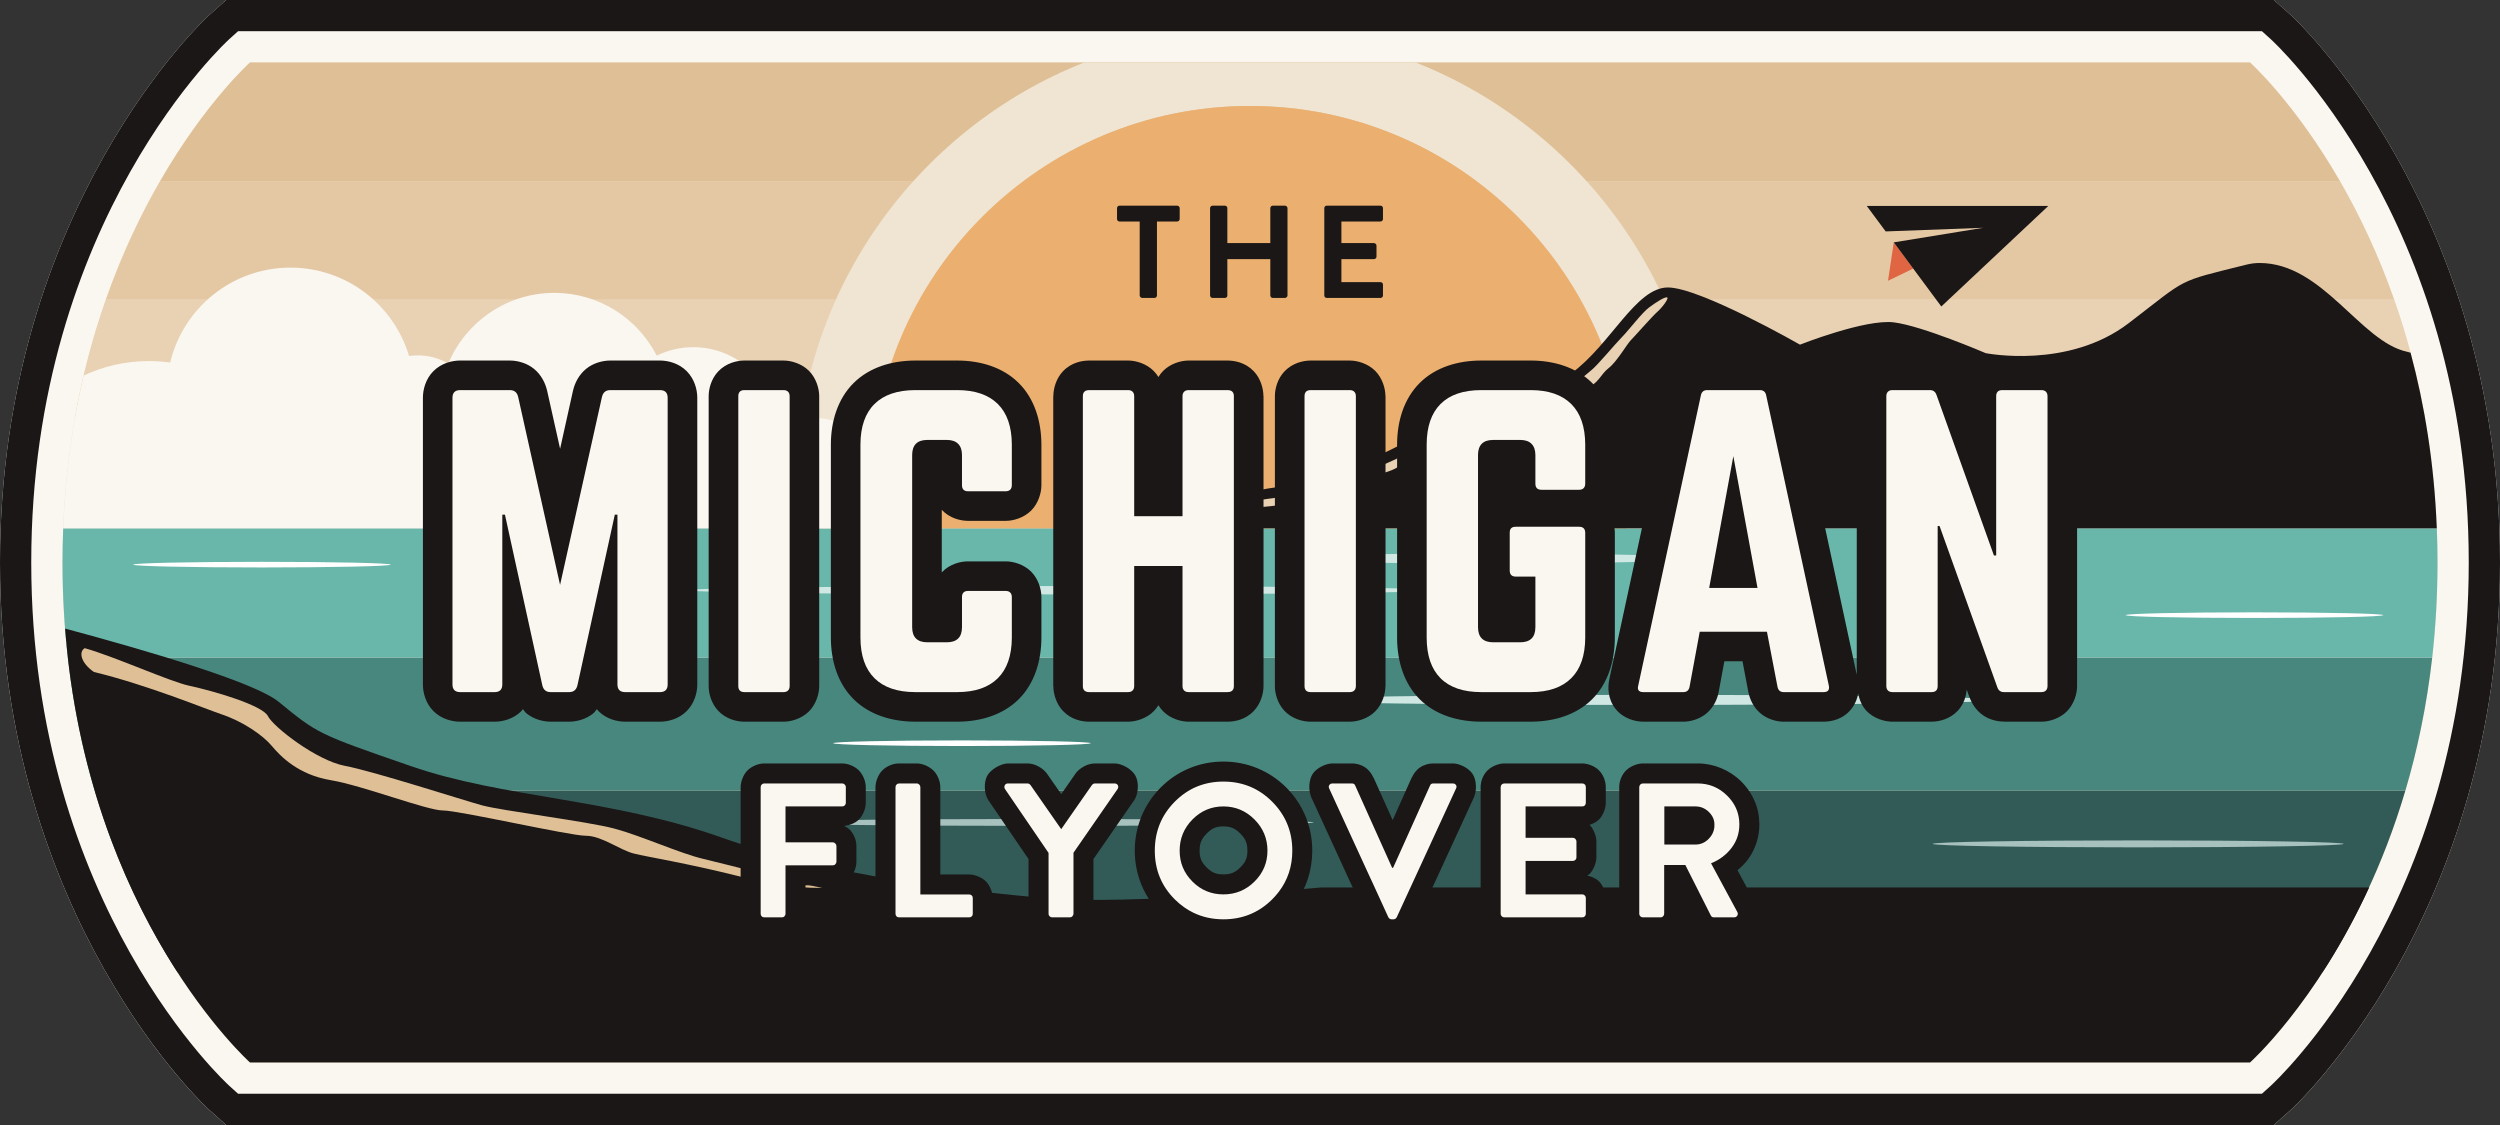
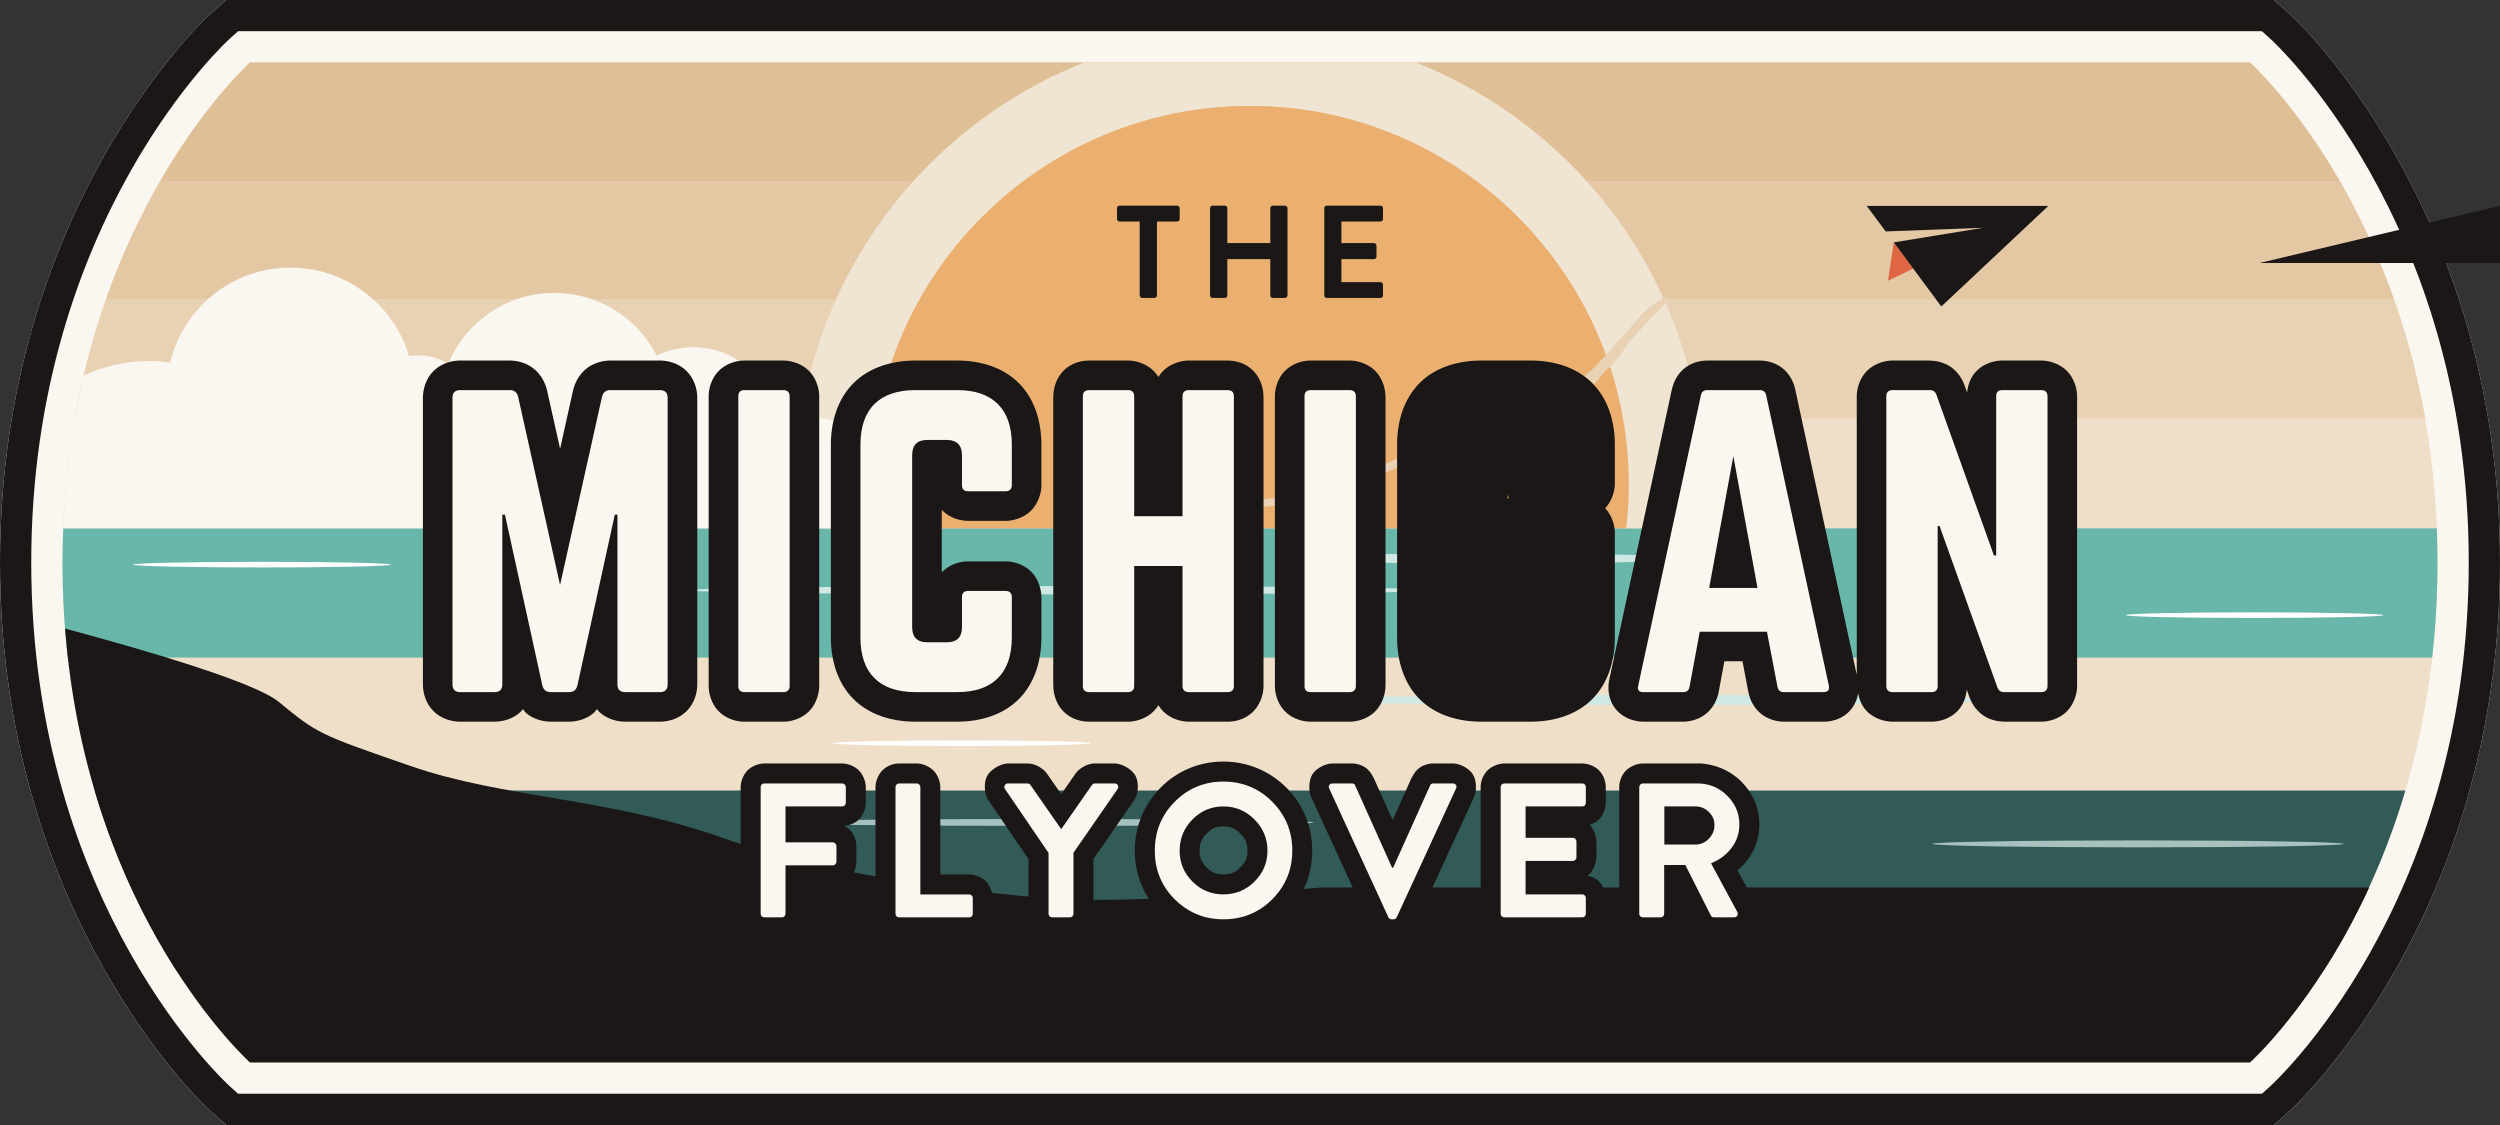
<svg xmlns="http://www.w3.org/2000/svg" xmlns:ns1="http://www.inkscape.org/namespaces/inkscape" xmlns:ns2="http://sodipodi.sourceforge.net/DTD/sodipodi-0.dtd" xmlns:xlink="http://www.w3.org/1999/xlink" width="800" height="360" id="svg2" version="1.1" ns1:version="0.48.5 r10040" ns2:docname="the-michigan-flyover-outlined.svg" ns1:export-filename="D:\Dropbox\Artifact\0100 - Clients\Pop Acta\0160 - The Flyover\0120 - The Michigan Flyover\0010 - Logo\the-michigan-flyover-staged.png" ns1:export-xdpi="90" ns1:export-ydpi="90">
  <rect width="100%" height="100%" fill="#333333" stroke="none" />
  <defs id="defs4">
    <linearGradient id="linearGradient27352">
      <stop style="stop-color:#ffffff;stop-opacity:1;" offset="0" id="stop27354" />
      <stop style="stop-color:#efeff1;stop-opacity:1;" offset="1" id="stop27356" />
    </linearGradient>
    <radialGradient ns1:collect="always" xlink:href="#linearGradient27352" id="radialGradient27362" gradientUnits="userSpaceOnUse" gradientTransform="matrix(1,0,0,0.895,-3.7890625e-5,53.691)" cx="960" cy="512.362" fx="960" fy="512.362" r="960" />
  </defs>
  <ns2:namedview id="base" pagecolor="#ffffff" bordercolor="#666666" borderopacity="1.0" ns1:pageopacity="0.0" ns1:pageshadow="2" ns1:zoom="0.7" ns1:cx="658.77554" ns1:cy="410.86036" ns1:document-units="px" ns1:current-layer="layer1" showgrid="false" ns1:window-width="3840" ns1:window-height="1529" ns1:window-x="1912" ns1:window-y="-8" ns1:window-maximized="1" ns1:showpageshadow="false" ns1:snap-bbox="true" ns1:object-nodes="true" ns1:bbox-nodes="true" ns1:snap-global="false" />
  <g ns1:label="Layer 1" ns1:groupmode="layer" id="layer1" transform="translate(0,-692.362)">
    <g id="g8909" transform="matrix(0.8,0,0,0.8,-1235.639,432.912)">
      <path ns1:connector-curvature="0" id="path8222" d="m 1635.017,324.313 -7.125,6.344 c 0,0 -83.344,76.25 -83.344,218.656 0,142.406 83.344,218.656 83.344,218.656 l 7.125,6.344 9.531,0 800,0 9.531,0 7.125,-6.344 c 0,0 83.344,-76.25 83.344,-218.656 0,-142.406 -83.344,-218.656 -83.344,-218.656 l -7.125,-6.344 -9.531,0 -800,0 -9.531,0 z m 20,50 779.062,0 c 16.138,17.267 60.469,73.648 60.469,175 0,101.352 -44.331,157.733 -60.469,175 l -779.062,0 c -16.138,-17.267 -60.469,-73.648 -60.469,-175 10e-5,-101.352 44.331,-157.733 60.469,-175 z" style="font-size:medium;font-style:normal;font-variant:normal;font-weight:normal;font-stretch:normal;text-indent:0;text-align:start;text-decoration:none;line-height:normal;letter-spacing:normal;word-spacing:normal;text-transform:none;direction:ltr;block-progression:tb;writing-mode:lr-tb;text-anchor:start;baseline-shift:baseline;color:#000000;fill:#faf6f0;fill-opacity:1;fill-rule:nonzero;stroke:none;stroke-width:50;marker:none;visibility:visible;display:inline;overflow:visible;enable-background:accumulate;font-family:Sans;-inkscape-font-specification:Sans" />
      <path ns2:nodetypes="cczcczc" ns1:connector-curvature="0" id="rect3034" d="m 1644.549,349.313 800,0 c 0,0 75,66.992 75,200 0,133.008 -75,200 -75,200 l -800,0 c 0,0 -75,-66.992 -75,-200 10e-5,-133.008 75,-200 75,-200 z" style="color:#000000;fill:#efdfc9;fill-opacity:1;stroke:none;overflow:visible" />
      <path id="rect3839" d="m 1582.392,640.519 c 9.101,30.746 21.689,54.96 33.156,72.688 l 858,0 c 11.468,-17.727 24.055,-41.941 33.156,-72.688 l -924.312,0 z" style="color:#000000;fill:#325b57;fill-opacity:1;stroke:none;overflow:visible" ns1:connector-curvature="0" />
-       <path id="rect3841" d="m 1571.674,587.362 c 2.203,19.471 5.991,37.185 10.719,53.156 l 924.312,0 c 4.728,-15.971 8.516,-33.685 10.719,-53.156 l -945.75,0 z" style="color:#000000;fill:#48877e;fill-opacity:1;stroke:none;overflow:visible" ns1:connector-curvature="0" />
      <path id="rect3843" d="m 1569.83,535.644 c -0.176,4.483 -0.281,9.013 -0.281,13.656 0,13.352 0.765,26.042 2.125,38.062 l 945.75,0 c 1.36,-12.021 2.125,-24.711 2.125,-38.062 0,-4.644 -0.105,-9.174 -0.281,-13.656 l -949.438,0 z" style="color:#000000;fill:#69b7ab;fill-opacity:1;stroke:none;overflow:visible" ns1:connector-curvature="0" />
      <path id="path3834" d="m 1570.58,575.737 c 8.925,115.448 73.969,173.562 73.969,173.562 l 800,0 c 0,0 26.226,-23.388 47.656,-70 l -419.094,0 c 0,0 -78.571,7.17 -110,4.312 -31.428,-2.857 -85.714,-8.598 -130,-24.312 -44.286,-15.714 -87.138,-15.705 -124.281,-28.562 -37.143,-12.857 -37.13,-12.862 -52.844,-25.719 -9.65,-7.896 -53.2,-20.621 -85.406,-29.281 z" style="color:#000000;fill:#1a1716;fill-opacity:1;stroke:none;overflow:visible" ns1:connector-curvature="0" />
-       <path ns2:nodetypes="ccssssssscssssssscc" ns1:connector-curvature="0" id="path7280" d="m 1578.45,583.577 c -2.512,1.443 -1.595,5.862 3.656,9.531 21.062,5.05 45.13,14.953 51.004,16.911 8.572,2.857 16.588,8.376 20.16,12.661 3.571,4.286 10.705,11.556 23.562,13.698 12.857,2.143 38.494,12.125 44.922,12.125 6.429,0 50.646,10.109 57.074,10.109 6.429,0 13.567,5.696 19.281,7.125 5.714,1.429 20.018,3.567 42.875,9.281 20.357,5.089 32.168,4.5 32.5,4.312 -0.062,-0.009 -0.196,-0.031 -0.375,-0.031 -2.857,0 -37.839,-9.263 -47.125,-11.406 -9.286,-2.143 -25.004,-9.299 -35.719,-12.156 -10.714,-2.857 -45.018,-7.138 -52.875,-9.281 -7.857,-2.143 -43.412,-13.654 -54.84,-15.796 -11.428,-2.143 -28.704,-15.637 -30.847,-19.922 -2.143,-4.286 -21.438,-9.982 -31.438,-12.125 -7.838,-1.679 -29.496,-11.542 -41.817,-15.036 z" style="color:#000000;fill:#dfbf95;fill-opacity:1;stroke:none;overflow:visible" />
      <path transform="matrix(0.667,0,0,0.667,1520.652,218.129)" style="color:#000000;fill:#d0e8e4;fill-opacity:1;stroke:none;overflow:visible" d="m 1050.559,494.112 c 0,1.674 -55.176,3.03 -123.239,3.03 -68.063,0 -123.239,-1.357 -123.239,-3.03 0,-1.674 55.176,-3.03 123.239,-3.03 68.063,0 123.239,1.357 123.239,3.03 z" id="path7285" ns1:connector-curvature="0" />
      <path transform="matrix(1.142,0,0,0.667,1143.435,274.698)" style="color:#000000;fill:#d0e8e4;fill-opacity:1;stroke:none;overflow:visible" d="m 1050.559,494.112 c 0,1.674 -55.176,3.03 -123.239,3.03 -68.063,0 -123.239,-1.357 -123.239,-3.03 0,-1.674 55.176,-3.03 123.239,-3.03 68.063,0 123.239,1.357 123.239,3.03 z" id="path7287" ns1:connector-curvature="0" />
      <path transform="matrix(0.667,0,0,0.46,1781.271,434.567)" style="color:#000000;fill:#a7c1bf;fill-opacity:1;stroke:none;overflow:visible" d="m 1050.559,494.112 c 0,1.674 -55.176,3.03 -123.239,3.03 -68.063,0 -123.239,-1.357 -123.239,-3.03 0,-1.674 55.176,-3.03 123.239,-3.03 68.063,0 123.239,1.357 123.239,3.03 z" id="path7289" ns1:connector-curvature="0" />
      <path transform="matrix(1.216,0,0,0.549,841.68,289.136)" style="color:#000000;fill:#d0e8e4;fill-opacity:1;stroke:none;overflow:visible" d="m 1050.559,494.112 c 0,1.674 -55.176,3.03 -123.239,3.03 -68.063,0 -123.239,-1.357 -123.239,-3.03 0,-1.674 55.176,-3.03 123.239,-3.03 68.063,0 123.239,1.357 123.239,3.03 z" id="path7291" ns1:connector-curvature="0" />
      <path transform="matrix(0.418,0,0,0.372,1541.701,437.788)" style="color:#000000;fill:#ffffff;fill-opacity:1;stroke:none;overflow:visible" d="m 1050.559,494.112 c 0,1.674 -55.176,3.03 -123.239,3.03 -68.063,0 -123.239,-1.357 -123.239,-3.03 0,-1.674 55.176,-3.03 123.239,-3.03 68.063,0 123.239,1.357 123.239,3.03 z" id="path7293" ns1:connector-curvature="0" />
      <path transform="matrix(0.418,0,0,0.372,1261.701,366.359)" style="color:#000000;fill:#ffffff;fill-opacity:1;stroke:none;overflow:visible" d="m 1050.559,494.112 c 0,1.674 -55.176,3.03 -123.239,3.03 -68.063,0 -123.239,-1.357 -123.239,-3.03 0,-1.674 55.176,-3.03 123.239,-3.03 68.063,0 123.239,1.357 123.239,3.03 z" id="path7295" ns1:connector-curvature="0" />
      <path transform="matrix(0.878,0,0,0.46,1147.594,425.996)" style="color:#000000;fill:#a7c1bf;fill-opacity:1;stroke:none;overflow:visible" d="m 1050.559,494.112 c 0,1.674 -55.176,3.03 -123.239,3.03 -68.063,0 -123.239,-1.357 -123.239,-3.03 0,-1.674 55.176,-3.03 123.239,-3.03 68.063,0 123.239,1.357 123.239,3.03 z" id="path7297" ns1:connector-curvature="0" />
      <path transform="matrix(0.418,0,0,0.372,2058.712,386.562)" style="color:#000000;fill:#ffffff;fill-opacity:1;stroke:none;overflow:visible" d="m 1050.559,494.112 c 0,1.674 -55.176,3.03 -123.239,3.03 -68.063,0 -123.239,-1.357 -123.239,-3.03 0,-1.674 55.176,-3.03 123.239,-3.03 68.063,0 123.239,1.357 123.239,3.03 z" id="path7299" ns1:connector-curvature="0" />
      <path id="path7301" d="m 1644.549,349.3 c 0,0 -17.722,15.887 -35.938,47.438 l 871.875,0 c -18.215,-31.55 -35.938,-47.438 -35.938,-47.438 l -800,0 z" style="color:#000000;fill:#dfbf95;fill-opacity:1;stroke:none;overflow:visible" ns1:connector-curvature="0" />
      <path id="path7309" d="m 1608.611,396.737 c -7.571,13.113 -15.215,28.901 -21.719,47.438 l 915.312,0 c -6.504,-18.536 -14.148,-34.324 -21.719,-47.438 l -871.875,0 z" style="color:#000000;fill:#e4c8a4;fill-opacity:1;stroke:none;overflow:visible" ns1:connector-curvature="0" />
      <path id="path7314" d="m 1586.892,444.175 c -4.99,14.222 -9.332,30.032 -12.406,47.438 l 940.125,0 c -3.075,-17.405 -7.416,-33.216 -12.406,-47.438 l -915.312,0 z" style="color:#000000;fill:#e9d1b3;fill-opacity:1;stroke:none;overflow:visible" ns1:connector-curvature="0" />
      <path ns1:connector-curvature="0" id="path7351" d="m 1978.221,349.3 c -67.304,26.61 -115.188,92.423 -115.188,168.938 0,5.89 0.298,11.696 0.844,17.406 l 30.156,0 c -0.653,-5.709 -1,-11.522 -1,-17.406 0,-83.684 67.816,-151.531 151.5,-151.531 83.684,0 151.531,67.847 151.531,151.531 0,5.884 -0.347,11.697 -1,17.406 l 30.156,0 c 0.545,-5.71 0.844,-11.516 0.844,-17.406 0,-76.52 -47.906,-142.329 -115.219,-168.938 l -132.625,0 z" style="font-size:medium;font-style:normal;font-variant:normal;font-weight:normal;font-stretch:normal;text-indent:0;text-align:start;text-decoration:none;line-height:normal;letter-spacing:normal;word-spacing:normal;text-transform:none;direction:ltr;block-progression:tb;writing-mode:lr-tb;text-anchor:start;baseline-shift:baseline;color:#000000;fill:#f0e4d2;fill-opacity:1;fill-rule:nonzero;stroke:none;stroke-width:60;marker:none;visibility:visible;display:inline;overflow:visible;enable-background:accumulate;font-family:Sans;-inkscape-font-specification:Sans" />
      <path id="path7952" d="m 1660.736,431.362 c -23.364,0 -42.927,16.197 -48.125,37.969 -2.764,-0.379 -5.601,-0.594 -8.469,-0.594 -9.339,0 -18.196,2.062 -26.125,5.781 -4.328,18.371 -7.31,38.739 -8.188,61.125 l 273.875,0 52.25,0 c 2.35,-4.262 3.688,-9.167 3.688,-14.375 0,-16.458 -13.355,-29.781 -29.812,-29.781 -5.332,0 -10.357,1.39 -14.688,3.844 -0.625,-17.861 -15.268,-32.156 -33.281,-32.156 -5.238,0 -10.215,1.222 -14.625,3.375 -7.604,-14.889 -23.075,-25.094 -40.938,-25.094 -19.108,0 -35.503,11.688 -42.438,28.281 -3.576,-2.075 -7.724,-3.281 -12.156,-3.281 -1.193,0 -2.385,0.084 -3.531,0.25 -6.091,-20.437 -25.021,-35.344 -47.438,-35.344 z m -89.781,148.906 c 0.063,0.693 0.12,1.405 0.188,2.094 0.01,0.005 0.024,-0.005 0.031,0 -0.042,-0.433 -0.084,-0.878 -0.125,-1.312 -0.028,-0.262 -0.07,-0.521 -0.094,-0.781 z" style="color:#000000;fill:#faf6f0;fill-opacity:1;stroke:none;overflow:visible" ns1:connector-curvature="0" />
      <path ns1:connector-curvature="0" id="path7341" d="m 2044.533,366.706 c -83.684,0 -151.5,67.847 -151.5,151.531 0,5.884 0.347,11.697 1,17.406 l 301.031,0 c 0.653,-5.709 1,-11.522 1,-17.406 0,-83.684 -67.847,-151.531 -151.531,-151.531 z" style="color:#000000;fill:#ebb06f;fill-opacity:1;stroke:none;overflow:visible" />
-       <path ns2:nodetypes="ssscscsssssccccs" ns1:connector-curvature="0" id="path7267" d="m 2448.33,429.515 c -1.689,0.004 -3.433,0.21 -5.219,0.656 -28.571,7.143 -22.839,4.87 -47.125,23.441 -24.286,18.571 -57.173,11.956 -57.173,11.956 0,0 -25.284,-10.88 -36.712,-12.309 -11.429,-1.429 -37.552,8.915 -37.552,8.915 0,0 -39.987,-22.875 -52.844,-22.875 -12.857,0 -22.88,22.884 -38.594,34.312 -15.714,11.429 -17.125,12.839 -37.125,17.125 -20,4.286 -30,11.433 -40,15.719 -10,4.286 -18.58,9.987 -41.438,12.844 -14.258,1.782 -37.413,10.231 -52.812,16.344 l 517.531,0 c -1.03,-26.16 -4.947,-49.579 -10.5,-70.25 -0.466,-0.144 -0.936,-0.281 -1.375,-0.375 -18.75,-4.018 -33.721,-35.567 -59.063,-35.504 z" style="color:#000000;fill:#1a1716;fill-opacity:1;stroke:none;overflow:visible" />
+       <path ns2:nodetypes="ssscscsssssccccs" ns1:connector-curvature="0" id="path7267" d="m 2448.33,429.515 l 517.531,0 c -1.03,-26.16 -4.947,-49.579 -10.5,-70.25 -0.466,-0.144 -0.936,-0.281 -1.375,-0.375 -18.75,-4.018 -33.721,-35.567 -59.063,-35.504 z" style="color:#000000;fill:#1a1716;fill-opacity:1;stroke:none;overflow:visible" />
      <path ns1:connector-curvature="0" id="path7337" d="m 2021.856,532.132 c 0,0 20.456,-7.071 22.476,-7.324 2.02,-0.253 15.91,-2.02 19.951,-2.778 4.041,-0.758 12.88,-3.03 16.163,-4.293 3.283,-1.263 16.415,-7.071 20.961,-9.091 4.546,-2.02 13.637,-7.324 18.94,-9.091 0,0 11.617,-4.546 14.9,-4.798 3.283,-0.253 17.678,-3.788 19.193,-4.293 1.515,-0.505 -6.566,2.778 -8.586,3.536 -2.02,0.758 -12.627,4.041 -14.647,4.546 -2.02,0.505 -13.384,6.061 -16.415,6.566 -3.03,0.505 -10.859,6.566 -14.395,7.576 -3.536,1.01 -12.627,5.808 -17.425,7.324 -4.798,1.515 -16.415,5.051 -19.193,5.556 -2.778,0.505 -15.657,1.515 -17.93,2.02 -2.273,0.505 -9.091,3.03 -10.607,3.536 -1.515,0.505 -13.384,1.01 -13.384,1.01 z" style="color:#000000;fill:#e9d1b3;fill-opacity:1;stroke:none;overflow:visible" />
      <path ns1:connector-curvature="0" id="path7339" d="m 2159.489,487.433 c 0,0 6.566,-3.283 8.839,-4.546 2.273,-1.263 10.607,-8.839 12.88,-10.607 2.273,-1.768 9.596,-10.607 12.122,-13.132 2.525,-2.525 8.081,-9.849 10.859,-11.869 2.778,-2.02 5.808,-4.041 7.071,-4.041 1.263,0 -1.768,4.041 -3.788,5.808 -2.02,1.768 -9.091,9.849 -10.607,11.364 -1.515,1.515 -5.556,8.586 -8.839,11.112 -3.283,2.525 -4.041,6.313 -9.091,8.081 -5.051,1.768 -13.637,8.334 -19.445,7.829 z" style="color:#000000;fill:#e9d1b3;fill-opacity:1;stroke:none;overflow:visible" />
      <path id="path7372" d="m 1635.017,324.3 -7.125,6.344 c 0,0 -83.344,76.25 -83.344,218.656 0,142.406 83.344,218.656 83.344,218.656 l 7.125,6.344 9.531,0 800,0 9.531,0 7.125,-6.344 c 0,0 83.344,-76.25 83.344,-218.656 0,-142.406 -83.344,-218.656 -83.344,-218.656 l -7.125,-6.344 -9.531,0 -800,0 -9.531,0 z m 4.75,12.5 4.781,0 800,0 4.781,0 3.531,3.188 c 0,0 79.188,71.606 79.188,209.312 0,137.707 -79.188,209.312 -79.188,209.312 l -3.531,3.188 -4.781,0 -800,0 -4.781,0 -3.531,-3.188 c 0,0 -79.188,-71.606 -79.188,-209.312 10e-5,-137.707 79.188,-209.312 79.188,-209.312 l 3.531,-3.188 z" style="font-size:medium;font-style:normal;font-variant:normal;font-weight:normal;font-stretch:normal;text-indent:0;text-align:start;text-decoration:none;line-height:normal;letter-spacing:normal;word-spacing:normal;text-transform:none;direction:ltr;block-progression:tb;writing-mode:lr-tb;text-anchor:start;baseline-shift:baseline;color:#000000;fill:#1a1716;fill-opacity:1;fill-rule:nonzero;stroke:none;stroke-width:50;marker:none;visibility:visible;display:inline;overflow:visible;enable-background:accumulate;font-family:Sans;-inkscape-font-specification:Sans" ns1:connector-curvature="0" />
      <path id="path9894-72-55" d="m 2280.079,394.133 c 0.061,0.366 0.13,0.736 0.172,1.108 -0.043,-0.373 -0.112,-0.742 -0.172,-1.108 z" style="font-size:134.891px;font-style:normal;font-variant:normal;font-weight:normal;font-stretch:normal;text-align:start;line-height:125%;letter-spacing:20px;word-spacing:0px;writing-mode:lr-tb;text-anchor:start;fill:#115a7b;fill-opacity:1;stroke:none;font-family:Brandon Text Bold;-inkscape-font-specification:'Brandon Text Bold,'" ns1:connector-curvature="0" />
      <path id="path9892-1-5" d="m 2280.326,396.005 c 0.039,0.48 0.061,0.96 0.074,1.453 -0.012,-0.493 -0.034,-0.972 -0.074,-1.453 z" style="font-size:134.891px;font-style:normal;font-variant:normal;font-weight:normal;font-stretch:normal;text-align:start;line-height:125%;letter-spacing:20px;word-spacing:0px;writing-mode:lr-tb;text-anchor:start;fill:#115a7b;fill-opacity:1;stroke:none;font-family:Brandon Text Bold;-inkscape-font-specification:'Brandon Text Bold,'" ns1:connector-curvature="0" />
      <g transform="matrix(0.779,0,0,0.779,1550.326,179.872)" id="g8029">
        <path ns1:connector-curvature="0" style="fill:#e06543;fill-opacity:1;stroke:none" d="m 965.001,309.867 -2.97,19.724 12.947,-6.269 -9.977,-13.456 z" id="path9166-3-4-6-94-0" />
        <path style="fill:#1a1716;fill-opacity:1;stroke:none" d="m 951.138,291.152 0.074,0.123 9.628,12.977 50.112,-1.871 -45.95,7.486 24.403,32.924 54.963,-51.639 -93.231,0 z" id="path9543-11-2" ns1:connector-curvature="0" />
      </g>
      <path ns1:connector-curvature="0" id="text7624" d="m 1728.404,468.528 c -2.967,0.038 -7.247,0.994 -10.472,4.218 -3.224,3.224 -4.181,7.505 -4.218,10.472 l 0,0.074 0,0.074 0,114.78 0,0.074 0,0.074 c 0.038,2.967 0.994,7.247 4.218,10.472 3.224,3.224 7.505,4.181 10.472,4.218 l 0.074,0 0.074,0 13.913,0 0.074,0 0.074,0 c 2.967,-0.037 7.247,-0.994 10.472,-4.218 0.254,-0.254 0.403,-0.549 0.629,-0.814 0.495,0.562 0.797,1.204 1.406,1.702 2.97,2.43 6.8,3.33 9.695,3.33 l 7.4,0 c 2.895,0 6.688,-0.901 9.658,-3.33 0.612,-0.501 0.946,-1.136 1.443,-1.702 0.225,0.263 0.377,0.562 0.629,0.814 3.224,3.225 7.505,4.181 10.472,4.218 l 0.074,0 0.074,0 14.024,0 0.074,0 0.074,0 c 2.967,-0.037 7.247,-0.994 10.472,-4.218 3.224,-3.224 4.218,-7.505 4.255,-10.472 l 0,-0.074 0,-0.074 0,-114.78 0,-0.074 0,-0.074 c -0.038,-2.967 -1.031,-7.247 -4.255,-10.472 -3.224,-3.224 -7.505,-4.18 -10.472,-4.218 l -0.074,0 -0.074,0 -19.944,0 c -2.894,2e-4 -6.688,0.901 -9.658,3.33 -2.969,2.429 -4.543,5.81 -5.18,8.51 l 0,0.074 -0.037,0.037 -5.18,23.348 -5.217,-23.348 0,-0.074 -0.037,-0.037 c -0.638,-2.7 -2.211,-6.081 -5.18,-8.51 -2.969,-2.429 -6.763,-3.33 -9.658,-3.33 l -19.944,0 -0.074,0 -0.074,0 z m 113.781,0 c -2.823,0.022 -7.199,0.975 -10.398,4.403 -2.817,3.021 -3.779,7.035 -3.774,9.843 0,0.011 -10e-5,0.027 0,0.037 l 0,115.89 0,0.037 c 0,2.808 0.955,6.821 3.774,9.843 3.199,3.429 7.574,4.382 10.398,4.403 l 0.074,0 0.037,0 15.689,0 0.037,0 0.074,0 c 2.929,-0.024 7.107,-1.187 10.027,-4.107 2.921,-2.921 4.083,-7.099 4.107,-10.028 l 0,-0.074 0,-0.037 0,-115.964 0,-0.037 0,-0.074 c -0.024,-2.928 -1.188,-7.107 -4.107,-10.028 -2.921,-2.92 -7.1,-4.083 -10.027,-4.107 l -0.037,0 -0.074,0 -15.689,0 -0.037,0 -0.074,0 z m 68.417,0 c -9.157,0.024 -18.168,2.629 -24.569,8.954 -6.429,6.353 -9.107,15.395 -9.139,24.569 l 0,0.037 0,77.334 0,0.037 c 0.032,9.175 2.711,18.216 9.139,24.569 6.402,6.326 15.413,8.93 24.569,8.954 l 0.037,0 16.91,0 c 9.105,-0.024 18.094,-2.639 24.458,-8.954 6.406,-6.358 9.066,-15.404 9.102,-24.569 l 0,-0.037 0,-16.318 0,-0.037 0,-0.074 c -0.024,-2.928 -1.187,-7.107 -4.107,-10.028 -2.921,-2.92 -7.099,-4.083 -10.028,-4.107 l -0.074,0 -0.037,0 -15.097,0 -0.037,0 -0.074,0 c -2.824,0.022 -7.199,0.974 -10.398,4.403 l 0,-25.013 c 3.199,3.43 7.573,4.382 10.398,4.403 l 0.074,0 0.037,0 15.097,0 0.037,0 0.074,0 c 2.929,-0.024 7.107,-1.187 10.028,-4.107 2.921,-2.921 4.083,-7.1 4.107,-10.028 l 0,-0.074 0,-0.037 0,-16.318 0,-0.037 c -0.037,-9.165 -2.696,-18.212 -9.102,-24.569 -6.364,-6.315 -15.353,-8.93 -24.458,-8.954 l -16.91,0 -0.037,0 z m 69.564,0 c -2.736,0.019 -6.95,0.704 -10.361,4.218 -2.876,2.966 -3.922,7.132 -3.922,10.028 0,0.033 -0.037,0.078 -0.037,0.111 l 0,115.742 0,0.111 c 0,0.002 0.037,-0.002 0.037,0 7e-4,2.896 1.044,7.061 3.922,10.028 3.41,3.515 7.624,4.199 10.361,4.218 l 0.037,0 0.037,0 15.578,0 0.037,0 0.037,0 c 2.929,-0.024 7.144,-1.187 10.065,-4.107 0.763,-0.763 1.427,-1.587 1.961,-2.479 0.533,0.887 1.165,1.72 1.924,2.479 2.921,2.921 7.099,4.083 10.027,4.107 l 0.037,0 0.074,0 15.541,0 0.037,0 0.037,0 c 2.736,-0.019 6.988,-0.704 10.398,-4.218 2.889,-2.979 3.967,-7.131 3.959,-10.028 -1e-4,-0.021 10e-5,-0.053 0,-0.074 l 0,-115.779 0,-0.111 c 0,-0.002 -0.037,0.002 -0.037,0 -9e-4,-2.895 -1.047,-7.062 -3.922,-10.028 -3.41,-3.513 -7.662,-4.199 -10.398,-4.218 l -0.037,0 -0.037,0 -15.541,0 -0.074,0 -0.037,0 c -2.927,0.025 -7.106,1.187 -10.027,4.107 -0.759,0.759 -1.391,1.592 -1.924,2.479 -0.534,-0.892 -1.198,-1.716 -1.961,-2.479 -2.921,-2.92 -7.1,-4.083 -10.027,-4.107 l -0.074,0 -0.037,0 -15.578,0 -0.037,0 -0.037,0 z m 88.509,0 c -2.823,0.022 -7.199,0.975 -10.398,4.403 -2.817,3.021 -3.779,7.035 -3.774,9.843 0,0.011 0,0.027 0,0.037 l 0,115.89 c 0,0.011 0,0.026 0,0.037 -0.01,2.808 0.956,6.821 3.774,9.843 3.199,3.429 7.574,4.382 10.398,4.403 l 0.074,0 0.037,0 15.689,0 0.074,0 0.037,0 c 2.929,-0.024 7.107,-1.187 10.028,-4.107 2.921,-2.921 4.083,-7.099 4.107,-10.028 l 0.037,-0.074 0,-0.037 0,-115.964 0,-0.037 -0.037,-0.074 c -0.024,-2.928 -1.188,-7.107 -4.107,-10.028 -2.921,-2.92 -7.1,-4.083 -10.028,-4.107 l -0.037,0 -0.074,0 -15.689,0 -0.037,0 -0.074,0 z m 68.269,0 c -9.152,0.024 -18.161,2.62 -24.532,8.991 -6.371,6.371 -9.004,15.38 -9.028,24.532 l 0,0.037 0,77.334 0,0.037 c 0.024,9.152 2.657,18.161 9.028,24.532 6.371,6.371 15.38,8.967 24.532,8.991 l 19.944,0 0.037,0 c 9.105,-0.024 18.094,-2.639 24.458,-8.954 6.406,-6.358 9.066,-15.404 9.102,-24.569 l 0,-0.037 0,-41.997 0,-0.037 0,-0.037 c -0.02,-2.639 -0.941,-6.609 -3.848,-9.732 2.703,-2.902 3.825,-6.905 3.848,-9.732 l 0,-0.037 0,-0.037 0,-15.726 0,-0.037 c -0.037,-9.165 -2.696,-18.212 -9.102,-24.569 -6.364,-6.315 -15.353,-8.93 -24.458,-8.954 l -0.037,0 -19.944,0 z m 90.507,0 c -2.621,-0.004 -6.05,0.757 -8.844,2.886 -3.258,2.485 -4.707,5.981 -5.254,8.547 l -0.037,0 -24.939,115.594 c -0.011,0.042 -0.026,0.105 -0.037,0.148 l -0.074,0.407 c -0.643,2.894 -0.71,7.699 2.479,11.73 3.22,4.069 8.133,5.132 11.027,5.143 l 0.037,0 16.133,0 0.111,0 0.111,0 c 2.706,-0.051 6.388,-1.039 9.177,-3.478 2.788,-2.44 4.13,-5.662 4.625,-8.14 l 0.037,-0.074 0,-0.111 2.294,-12.359 7.252,0 2.368,12.47 0.037,0.037 0,0.037 c 0.495,2.478 1.837,5.701 4.625,8.14 2.788,2.44 6.471,3.427 9.177,3.478 l 0.111,0 0.111,0 15.985,0 0.037,0 0.037,0 c 2.813,-0.009 7.773,-0.783 11.212,-5.291 1.501,-1.969 2.239,-4.057 2.553,-5.994 0.516,2.469 1.459,5.085 3.552,7.178 2.921,2.921 7.099,4.083 10.027,4.107 l 0.074,0 0.037,0 15.726,0 0.037,0 0.037,0 c 2.824,-0.021 7.199,-0.975 10.398,-4.403 2.409,-2.582 3.302,-5.772 3.552,-8.436 l 1.073,3.034 0.037,0 c 0.832,2.351 2.493,5.137 5.217,7.104 2.718,1.963 6.022,2.672 8.621,2.664 l 0,0.037 0.222,0 14.727,0 0.037,0 0.074,0 c 2.929,-0.024 7.107,-1.187 10.027,-4.107 2.92,-2.921 4.083,-7.1 4.107,-10.028 l 0,-0.074 0,-0.037 0,-115.964 0,-0.037 0,-0.074 c -0.024,-2.928 -1.188,-7.107 -4.107,-10.028 -2.92,-2.919 -7.1,-4.083 -10.027,-4.107 l -0.074,0 -0.037,0 -15.689,0 -0.074,0 -0.037,0 c -2.823,0.022 -7.199,0.974 -10.398,4.403 -2.408,2.582 -3.302,5.771 -3.552,8.436 l -0.999,-2.849 c -0.019,-0.056 -0.054,-0.129 -0.074,-0.185 -0.832,-2.351 -2.53,-5.137 -5.254,-7.104 -2.718,-1.963 -6.022,-2.671 -8.621,-2.664 l 0,-0.037 -0.222,0 -14.727,0 -0.037,0 -0.074,0 c -2.928,0.025 -7.107,1.187 -10.027,4.107 -2.92,2.92 -4.083,7.099 -4.107,10.028 l 0,0.074 0,0.037 0,111.45 -24.606,-114.151 c -0.01,-0.033 -0.03,-0.078 -0.037,-0.111 -0.547,-2.566 -2.034,-6.062 -5.291,-8.547 -2.792,-2.129 -6.222,-2.89 -8.844,-2.886 -0.033,5e-5 -0.079,-2.9e-4 -0.111,0 l -20.795,0 c -0.033,-2.9e-4 -0.078,5e-5 -0.111,0 z m -490.055,23.681 4.292,0 5.846,26.123 -0.999,0 -1.073,0 -8.066,0 0,-26.123 z m 58.056,0 4.329,0 0,26.123 -8.252,0 -1.073,0 -0.851,0 5.846,-26.123 z m 439.473,0 6.068,0 2.701,12.433 -11.471,0 2.701,-12.433 z m 76.002,2.257 10.175,28.418 -0.74,0 -0.74,0 -8.695,0 0,-28.418 z m -163.327,27.715 c 0.149,0.492 0.311,0.949 0.518,1.443 -0.178,0.03 -0.337,0.036 -0.518,0.074 l 0,-1.517 z m 193.816,36.151 0.703,0 0.888,0 8.695,0 0,28.714 -10.287,-28.714 z m -576.047,2.516 6.253,0 -3.108,14.357 -3.145,-14.357 z" style="font-size:127.533px;font-style:normal;font-variant:normal;font-weight:normal;font-stretch:normal;text-indent:0;text-align:start;text-decoration:none;line-height:125%;letter-spacing:11.12px;word-spacing:0px;text-transform:none;direction:ltr;block-progression:tb;writing-mode:lr-tb;text-anchor:start;baseline-shift:baseline;color:#000000;fill:#1a1716;fill-opacity:1;fill-rule:nonzero;stroke:none;stroke-width:20;marker:none;visibility:visible;display:inline;overflow:visible;enable-background:accumulate;font-family:Norwester;-inkscape-font-specification:Norwester" />
      <g style="font-size:151.007px;font-style:normal;font-variant:normal;font-weight:normal;font-stretch:normal;text-align:start;line-height:125%;letter-spacing:13.167px;word-spacing:0px;writing-mode:lr-tb;text-anchor:start;fill:#faf6f0;fill-opacity:1;stroke:none;font-family:Norwester;-inkscape-font-specification:Norwester" id="text3018">
        <path d="m 1788.66,480.354 c -1.787,1.2e-4 -2.894,0.906 -3.322,2.718 l -16.762,75.201 -16.762,-75.201 c -0.428,-1.812 -1.535,-2.718 -3.322,-2.718 l -19.933,0 c -1.988,0.025 -2.995,1.032 -3.02,3.02 l 0,114.764 c 0.025,1.988 1.032,2.995 3.02,3.02 l 13.893,0 c 1.988,-0.025 2.995,-1.032 3.02,-3.02 l 0,-67.952 1.057,0 14.95,68.254 c 0.428,1.812 1.535,2.718 3.322,2.718 l 7.399,0 c 1.787,0 2.894,-0.906 3.322,-2.718 l 14.95,-68.254 1.057,0 0,67.952 c 0.025,1.988 1.032,2.995 3.02,3.02 l 14.043,0 c 1.988,-0.025 2.995,-1.032 3.02,-3.02 l 0,-114.764 c -0.025,-1.988 -1.032,-2.995 -3.02,-3.02 z" id="path9931" ns1:connector-curvature="0" />
        <path d="m 1842.286,480.354 c -0.827,0.006 -1.438,0.22 -1.831,0.642 -0.393,0.422 -0.588,1.013 -0.585,1.774 l 0,115.972 c 0,0.761 0.192,1.353 0.585,1.774 0.393,0.422 1.004,0.635 1.831,0.642 l 15.705,0 c 0.761,-0.006 1.353,-0.22 1.774,-0.642 0.421,-0.422 0.635,-1.013 0.642,-1.774 l 0,-115.972 c -0.01,-0.761 -0.22,-1.353 -0.642,-1.774 -0.422,-0.421 -1.013,-0.635 -1.774,-0.642 z" id="path9933" ns1:connector-curvature="0" />
        <path d="m 1949.278,502.099 c -0.028,-7.116 -1.897,-12.514 -5.606,-16.195 -3.709,-3.681 -9.089,-5.53 -16.139,-5.549 l -16.913,0 c -7.122,0.019 -12.546,1.869 -16.271,5.549 -3.725,3.681 -5.6,9.079 -5.625,16.195 l 0,77.315 c 0.025,7.116 1.9,12.515 5.625,16.195 3.725,3.681 9.148,5.531 16.271,5.549 l 16.913,0 c 7.05,-0.019 12.43,-1.869 16.139,-5.549 3.709,-3.681 5.578,-9.079 5.606,-16.195 l 0,-16.309 c -0.01,-0.761 -0.22,-1.353 -0.642,-1.774 -0.422,-0.422 -1.013,-0.635 -1.774,-0.642 l -15.101,0 c -0.827,0.006 -1.438,0.22 -1.831,0.642 -0.393,0.422 -0.588,1.013 -0.585,1.774 l 0,12.08 c -0.01,2.035 -0.522,3.552 -1.548,4.549 -1.026,0.997 -2.523,1.494 -4.492,1.491 l -7.852,0 c -1.969,0.003 -3.467,-0.494 -4.492,-1.491 -1.026,-0.997 -1.542,-2.514 -1.548,-4.549 l 0,-68.858 c 0,-1.969 0.494,-3.467 1.491,-4.492 0.997,-1.025 2.514,-1.541 4.549,-1.548 l 7.852,0 c 1.969,0.006 3.467,0.522 4.492,1.548 1.026,1.026 1.542,2.523 1.548,4.492 l 0,12.08 c 0,0.761 0.192,1.353 0.585,1.774 0.393,0.422 1.004,0.636 1.831,0.642 l 15.101,0 c 0.761,-0.006 1.353,-0.22 1.774,-0.642 0.421,-0.421 0.635,-1.013 0.642,-1.774 z" id="path9935" ns1:connector-curvature="0" />
        <path d="m 2017.556,530.79 -19.329,0 0,-48.02 c -0.01,-0.761 -0.22,-1.353 -0.642,-1.774 -0.422,-0.421 -1.013,-0.635 -1.774,-0.642 l -15.553,0 c -0.9,0.006 -1.554,0.22 -1.963,0.642 -0.409,0.422 -0.61,1.013 -0.604,1.774 l 0,115.972 c -0.01,0.761 0.195,1.353 0.604,1.774 0.409,0.422 1.063,0.635 1.963,0.642 l 15.553,0 c 0.761,-0.006 1.353,-0.22 1.774,-0.642 0.421,-0.422 0.635,-1.013 0.642,-1.774 l 0,-48.02 19.329,0 0,48.02 c 0.01,0.761 0.22,1.353 0.642,1.774 0.421,0.422 1.013,0.635 1.774,0.642 l 15.553,0 c 0.9,-0.006 1.554,-0.22 1.963,-0.642 0.409,-0.422 0.61,-1.013 0.604,-1.774 l 0,-115.972 c 0.01,-0.761 -0.195,-1.353 -0.604,-1.774 -0.409,-0.421 -1.063,-0.635 -1.963,-0.642 l -15.553,0 c -0.761,0.006 -1.353,0.22 -1.774,0.642 -0.422,0.422 -0.635,1.013 -0.642,1.774 z" id="path9937" ns1:connector-curvature="0" />
        <path d="m 2068.777,480.354 c -0.827,0.006 -1.438,0.22 -1.831,0.642 -0.393,0.422 -0.588,1.013 -0.585,1.774 l 0,115.972 c 0,0.761 0.192,1.353 0.585,1.774 0.393,0.422 1.004,0.635 1.831,0.642 l 15.704,0 c 0.761,-0.006 1.353,-0.22 1.774,-0.642 0.422,-0.422 0.635,-1.013 0.642,-1.774 l 0,-115.972 c -0.01,-0.761 -0.22,-1.353 -0.642,-1.774 -0.421,-0.421 -1.013,-0.635 -1.774,-0.642 z" id="path9939" ns1:connector-curvature="0" />
-         <path d="m 2115.215,579.414 c 0.019,7.116 1.869,12.515 5.55,16.195 3.681,3.681 9.079,5.531 16.195,5.549 l 19.933,0 c 7.05,-0.019 12.43,-1.869 16.139,-5.549 3.709,-3.681 5.578,-9.079 5.606,-16.195 l 0,-41.979 c -0.01,-0.827 -0.22,-1.438 -0.642,-1.831 -0.422,-0.393 -1.013,-0.588 -1.774,-0.585 l -25.369,0 c -1.636,-0.025 -2.441,0.78 -2.416,2.416 l 0,15.101 c 0,0.761 0.192,1.353 0.585,1.774 0.393,0.422 1.004,0.636 1.831,0.642 l 7.852,0 0,20.235 c -0.01,2.035 -0.522,3.552 -1.548,4.549 -1.026,0.997 -2.523,1.494 -4.492,1.491 l -10.872,0 c -1.969,0.003 -3.467,-0.494 -4.492,-1.491 -1.026,-0.997 -1.542,-2.514 -1.548,-4.549 l 0,-68.858 c 0,-1.969 0.494,-3.467 1.491,-4.492 0.997,-1.025 2.514,-1.541 4.549,-1.548 l 10.872,0 c 1.969,0.006 3.467,0.522 4.492,1.548 1.026,1.026 1.541,2.523 1.548,4.492 l 0,11.476 c 0,0.761 0.192,1.353 0.585,1.774 0.393,0.422 1.004,0.636 1.831,0.642 l 15.101,0 c 0.761,-0.006 1.353,-0.22 1.774,-0.642 0.421,-0.421 0.635,-1.013 0.642,-1.774 l 0,-15.705 c -0.028,-7.116 -1.897,-12.514 -5.606,-16.195 -3.709,-3.681 -9.089,-5.53 -16.139,-5.549 l -19.933,0 c -7.116,0.019 -12.515,1.869 -16.195,5.549 -3.681,3.681 -5.531,9.079 -5.55,16.195 z" id="path9941" ns1:connector-curvature="0" />
        <path d="m 2273.977,601.158 c 0.9,-0.003 1.516,-0.223 1.85,-0.661 0.333,-0.437 0.421,-1.073 0.264,-1.906 l -25.067,-116.123 c -0.154,-0.749 -0.45,-1.29 -0.887,-1.623 -0.437,-0.333 -0.997,-0.497 -1.68,-0.491 l -20.99,0 c -0.683,-0.006 -1.243,0.157 -1.68,0.491 -0.437,0.334 -0.733,0.875 -0.887,1.623 l -25.067,116.123 c -0.22,0.834 -0.157,1.469 0.189,1.906 0.346,0.437 0.938,0.657 1.774,0.661 l 16.158,0 c 1.334,-0.025 2.139,-0.73 2.416,-2.114 l 4.077,-22.047 26.879,0 4.228,22.047 c 0.277,1.384 1.082,2.089 2.416,2.114 z m -26.426,-41.677 -19.329,0 9.664,-52.701 z" id="path9943" ns1:connector-curvature="0" />
        <path d="m 2345.437,480.354 c -0.828,0.006 -1.438,0.22 -1.831,0.642 -0.393,0.422 -0.588,1.013 -0.585,1.774 l 0,63.724 -0.906,0 -22.953,-64.177 c -0.453,-1.334 -1.359,-1.988 -2.718,-1.963 l -14.95,0 c -0.761,0.006 -1.353,0.22 -1.774,0.642 -0.422,0.422 -0.635,1.013 -0.642,1.774 l 0,115.972 c 0.01,0.761 0.22,1.353 0.642,1.774 0.421,0.422 1.013,0.635 1.774,0.642 l 15.704,0 c 0.827,-0.006 1.438,-0.22 1.831,-0.642 0.393,-0.422 0.588,-1.013 0.585,-1.774 l 0,-64.026 0.755,0 23.104,64.479 c 0.453,1.334 1.359,1.988 2.718,1.963 l 14.95,0 c 0.761,-0.006 1.353,-0.22 1.774,-0.642 0.421,-0.422 0.635,-1.013 0.642,-1.774 l 0,-115.972 c -0.01,-0.761 -0.22,-1.353 -0.642,-1.774 -0.422,-0.421 -1.013,-0.635 -1.774,-0.642 z" id="path9945" ns1:connector-curvature="0" />
      </g>
      <path ns1:connector-curvature="0" id="path8402" d="m 2033.892,628.938 c -9.521,7e-5 -18.446,3.694 -25.125,10.438 -6.678,6.743 -10.312,15.697 -10.312,25.188 0,9.491 3.622,18.433 10.312,25.125 1.565,1.565 3.251,2.954 4.969,4.156 1.444,1.01 2.952,1.895 4.5,2.656 4.79,2.355 10.108,3.531 15.656,3.531 9.405,0 18.287,-3.555 24.969,-10.094 0.011,-0.01 0.021,-0.021 0.031,-0.031 0.118,-0.116 0.209,-0.209 0.188,-0.188 1.185,-1.18 2.254,-2.408 3.219,-3.656 4.709,-6.096 7.156,-13.624 7.156,-21.5 0,-9.516 -3.645,-18.457 -10.344,-25.188 -6.71,-6.742 -15.698,-10.437 -25.219,-10.438 z m -183.656,0.75 c -2.453,3e-4 -5.159,1.252 -6.688,2.781 -1.738,1.738 -2.75,4.641 -2.75,6.688 l 0,50.656 c -3e-4,2.042 1.041,4.983 2.781,6.719 1.733,1.728 4.6,2.719 6.656,2.719 l 7.062,0 c 2.129,0 5.232,-1.17 6.938,-3.031 1.444,-1.577 2.5,-4.172 2.5,-6.406 l 0,-11.375 10.906,0 c 2.13,4.2e-4 5.233,-1.17 6.938,-3.031 1.253,-1.368 2.531,-3.699 2.531,-6.406 l 0,-6.281 c -5e-4,-2.699 -1.286,-5.047 -2.531,-6.406 -0.574,-0.627 -1.445,-1.133 -2.312,-1.625 1.949,-0.22 4.327,-1.042 5.844,-2.562 1.517,-1.522 2.75,-4.225 2.75,-6.688 l 0,-6.281 c -4e-4,-2.463 -1.233,-5.134 -2.75,-6.656 l 0,-0.031 c -1.527,-1.531 -4.24,-2.781 -6.688,-2.781 l -0.031,0 -31.156,0 z m 53.969,0 c -2.453,3e-4 -4.981,1.044 -6.719,2.781 -1.738,1.738 -2.75,4.642 -2.75,6.688 l 0,50.656 c 0,2.041 1.04,4.983 2.781,6.719 1.942,1.936 4.632,2.719 6.688,2.719 l 28,0 c 2.055,0 4.956,-0.993 6.688,-2.719 1.74,-1.736 2.75,-4.679 2.75,-6.719 l 0,-6.281 c -4e-4,-2.045 -1,-4.941 -2.75,-6.688 -1.732,-1.726 -4.632,-2.75 -6.688,-2.75 l -11.531,0 0,-34.938 c 0,-2.241 -1.058,-4.797 -2.5,-6.375 -1.527,-1.671 -4.38,-3.093 -6.906,-3.094 l -0.031,0 -7.031,0 z m 43.531,0 c -2.646,2.2e-4 -6.925,2.297 -8.344,5 -1.363,2.596 -1.167,6.92 0.281,9.344 l 0.125,0.188 0.125,0.219 16.031,23.5 0,21.875 c 0,2.447 1.282,5.192 2.812,6.719 1.732,1.727 4.6,2.719 6.656,2.719 l 7.031,0 c 2.128,0 5.232,-1.17 6.938,-3.031 1.244,-1.358 2.531,-3.707 2.531,-6.406 l 0,-21.875 16.25,-23.469 0.156,-0.219 0.125,-0.219 c 1.326,-2.218 1.8,-6.51 0.312,-9.344 -1.544,-2.942 -5.729,-5 -8.375,-5 l -0.031,0 -7.875,0 c -3.109,3.4e-4 -6.172,2.03 -7.531,3.781 l -0.125,0.188 -0.125,0.156 -5.656,8.156 -5.688,-8.156 -0.125,-0.156 -0.125,-0.188 c -1.359,-1.75 -4.422,-3.781 -7.531,-3.781 l -0.031,0 -7.812,0 z m 129.781,0 c -2.614,2.8e-4 -6.261,1.786 -7.844,4.094 -1.615,2.354 -1.808,6.675 -0.688,9.219 l -0.031,0.031 0.125,0.25 16.188,35.25 0,0.031 0.031,0.031 1.094,2.344 0.031,0.062 6.188,13.531 0.094,0.25 0.156,0.25 c 1.328,2.435 5.071,5 8.312,5 l 0.75,0 c 3.241,0 7.016,-2.566 8.344,-5 l 0.125,-0.25 0.125,-0.25 7.562,-16.406 1.281,-2.781 14.75,-32.062 0.125,-0.25 -0.031,-0.031 c 1.027,-2.333 1.086,-6.643 -0.688,-9.219 -1.585,-2.305 -5.194,-4.093 -7.812,-4.094 l -0.031,0 -7.844,0 c -1.464,1.3e-4 -3.43,0.375 -5.219,1.562 -1.593,1.057 -2.662,2.627 -3.281,4.031 l -0.062,-0.031 -7.656,17.094 -7.688,-17.094 -0.062,0.031 c -0.619,-1.403 -1.688,-2.974 -3.281,-4.031 -1.789,-1.188 -3.755,-1.562 -5.219,-1.562 l -0.031,0 -7.812,0 z m 68.75,0 c -2.044,3e-4 -4.919,1.013 -6.656,2.75 l -0.031,0 c -1.737,1.738 -2.781,4.264 -2.781,6.719 l 0,27.5 0,2.594 0,20.562 c 0,2.448 1.281,5.191 2.812,6.719 1.732,1.727 4.601,2.719 6.656,2.719 l 31.156,0 c 2.05,0 4.989,-1.02 6.719,-2.75 1.729,-1.73 2.719,-4.634 2.719,-6.688 l 0,-6.281 c 0,-2.058 -0.98,-4.947 -2.719,-6.688 -1.104,-1.104 -2.879,-1.866 -4.688,-2.312 0.291,-0.227 0.647,-0.366 0.906,-0.625 l 0.031,0 c 1.53,-1.53 2.719,-4.6 2.719,-6.656 l 0,-2.938 0,-2.594 0,-0.844 c 0,-2.243 -1.231,-4.989 -2.5,-6.375 -0.085,-0.093 -0.223,-0.129 -0.312,-0.219 1.415,-0.464 2.828,-1.137 3.844,-2.156 1.726,-1.731 2.719,-4.631 2.719,-6.688 l 0,-6.281 c 0,-2.057 -0.784,-4.746 -2.719,-6.688 l 0,-0.031 c -1.736,-1.74 -4.648,-2.75 -6.688,-2.75 l -0.031,0 -31.156,0 z m 55.438,0 c -2.044,3e-4 -4.919,1.014 -6.656,2.75 l -0.031,0 c -1.738,1.738 -2.781,4.265 -2.781,6.719 l 0,18.469 0,2.594 0,29.594 c 0,2.447 1.28,5.191 2.812,6.719 1.732,1.727 4.601,2.719 6.656,2.719 l 7.031,0 c 2.537,0 5.247,-1.184 6.969,-3.062 1.259,-1.375 2.5,-4.139 2.5,-6.375 l 0,-2.688 3.562,7.062 0.062,0.125 0.062,0.125 c 1.445,2.615 5.492,4.812 8.219,4.812 l 8.031,0 c 2.647,0 6.798,-2.205 8.25,-4.719 1.442,-2.497 1.373,-6.715 0.062,-9.25 l 0.031,-0.031 -0.188,-0.344 -6.75,-12.5 c 1.474,-1.25 2.87,-2.592 4.031,-4.125 3.046,-4.023 4.719,-9.076 4.719,-14.125 -1e-4,-0.147 0,-0.313 0,-0.469 l 0,-0.094 -0.031,-0.094 c -0.031,-1.245 -0.122,-2.496 -0.344,-3.75 -0.868,-4.919 -3.416,-9.439 -6.938,-12.906 -4.586,-4.515 -10.891,-7.156 -17.375,-7.156 l -21.875,0 -0.031,0 z m 6.531,16 2.031,0 0,1.188 -2.031,0 0,-1.188 z m -174.344,9.188 c 2.885,4e-5 4.598,0.692 6.75,2.844 2.145,2.145 2.875,3.923 2.875,6.844 0,2.89 -0.679,4.554 -2.812,6.688 -2.093,2.093 -3.852,2.812 -6.812,2.812 -2.967,0 -4.596,-0.689 -6.688,-2.781 -2.092,-2.092 -2.813,-3.751 -2.812,-6.719 -10e-5,-2.96 0.732,-4.716 2.844,-6.844 2.136,-2.152 3.771,-2.844 6.656,-2.844 z" style="font-size:134.891px;font-style:normal;font-variant:normal;font-weight:normal;font-stretch:normal;text-indent:0;text-align:start;text-decoration:none;line-height:125%;letter-spacing:20px;word-spacing:0px;text-transform:none;direction:ltr;block-progression:tb;writing-mode:lr-tb;text-anchor:start;baseline-shift:baseline;color:#000000;fill:#1a1716;fill-opacity:1;fill-rule:nonzero;stroke:none;stroke-width:16;marker:none;visibility:visible;display:inline;overflow:visible;enable-background:accumulate;font-family:Brandon Text Bold;-inkscape-font-specification:'Brandon Text Bold,'" />
      <path id="path9836-7-5" d="m 2033.908,636.946 c -7.653,6e-5 -14.138,2.68 -19.469,8.062 -5.331,5.382 -7.969,11.91 -7.969,19.562 0,7.652 2.638,14.136 7.969,19.469 1.226,1.226 2.526,2.306 3.875,3.25 1.107,0.775 2.248,1.446 3.438,2.031 3.664,1.801 7.707,2.719 12.156,2.719 7.576,0 14.05,-2.619 19.375,-7.844 0.054,-0.053 0.102,-0.103 0.156,-0.156 0.927,-0.923 1.764,-1.882 2.531,-2.875 3.662,-4.741 5.5,-10.267 5.5,-16.594 0,-7.652 -2.675,-14.18 -8.031,-19.562 -5.356,-5.382 -11.878,-8.062 -19.531,-8.062 z m -183.656,0.75 c -0.408,5e-5 -0.75,0.157 -1.031,0.438 -0.281,0.281 -0.406,0.623 -0.406,1.031 l 0,50.656 c 0,0.409 0.125,0.751 0.406,1.031 0.281,0.28 0.623,0.406 1.031,0.406 l 7.062,0 c 0.408,0 0.751,-0.132 1.031,-0.438 0.28,-0.306 0.406,-0.642 0.406,-1 l 0,-19.375 18.906,0 c 0.408,8e-5 0.751,-0.132 1.031,-0.438 0.28,-0.306 0.438,-0.643 0.438,-1 l 0,-6.281 c 0,-0.358 -0.157,-0.694 -0.438,-1 -0.28,-0.306 -0.623,-0.469 -1.031,-0.469 l -18.906,0 0,-14.375 22.656,0 c 0.409,6e-5 0.751,-0.125 1.031,-0.406 0.28,-0.281 0.438,-0.623 0.438,-1.031 l 0,-6.281 c 0,-0.408 -0.157,-0.75 -0.438,-1.031 -0.28,-0.281 -0.622,-0.437 -1.031,-0.438 l -31.156,0 z m 53.969,0 c -0.408,5e-5 -0.781,0.157 -1.062,0.438 -0.281,0.281 -0.406,0.623 -0.406,1.031 l 0,50.656 c 0,0.409 0.125,0.751 0.406,1.031 0.281,0.28 0.655,0.406 1.062,0.406 l 28,0 c 0.408,0 0.75,-0.126 1.031,-0.406 0.281,-0.28 0.406,-0.622 0.406,-1.031 l 0,-6.281 c -10e-5,-0.408 -0.125,-0.751 -0.406,-1.031 -0.281,-0.28 -0.623,-0.406 -1.031,-0.406 l -19.531,0 0,-42.938 c 0,-0.356 -0.126,-0.693 -0.406,-1 -0.28,-0.307 -0.623,-0.469 -1.031,-0.469 l -7.031,0 z m 43.531,0 c -0.613,5e-5 -1.027,0.234 -1.281,0.719 -0.255,0.485 -0.243,0.989 0.062,1.5 l 17.438,25.562 0,24.344 c 0,0.409 0.156,0.751 0.438,1.031 0.281,0.28 0.623,0.406 1.031,0.406 l 7.031,0 c 0.408,0 0.751,-0.132 1.031,-0.438 0.28,-0.306 0.438,-0.642 0.438,-1 l 0,-24.406 17.656,-25.5 c 0.305,-0.511 0.348,-1.015 0.094,-1.5 -0.255,-0.485 -0.699,-0.719 -1.312,-0.719 l -7.875,0 c -0.459,5e-5 -0.862,0.228 -1.219,0.688 l -12.25,17.594 -12.25,-17.594 c -0.357,-0.459 -0.759,-0.687 -1.219,-0.688 l -7.812,0 z m 129.781,0 c -0.562,6e-5 -0.97,0.216 -1.25,0.625 -0.28,0.409 -0.317,0.866 -0.062,1.375 l 16.312,35.5 1.125,2.406 6.219,13.594 c 0.307,0.562 0.752,0.844 1.312,0.844 l 0.75,0 c 0.56,0 1.006,-0.282 1.312,-0.844 l 7.562,-16.406 1.281,-2.781 14.875,-32.312 c 0.255,-0.509 0.25,-0.966 -0.031,-1.375 -0.281,-0.409 -0.69,-0.625 -1.25,-0.625 l -7.844,0 c -0.663,6e-5 -1.077,0.282 -1.281,0.844 l -14.781,32.906 -0.375,0 -14.781,-32.906 c -0.204,-0.562 -0.618,-0.844 -1.281,-0.844 l -7.812,0 z m 68.75,0 c -0.408,6e-5 -0.75,0.125 -1.031,0.406 -0.281,0.281 -0.438,0.655 -0.438,1.062 l 0,27.5 0,2.594 0,20.562 c 0,0.409 0.157,0.751 0.438,1.031 0.281,0.28 0.623,0.406 1.031,0.406 l 31.156,0 c 0.41,0 0.751,-0.126 1.031,-0.406 0.28,-0.28 0.406,-0.622 0.406,-1.031 l 0,-6.281 c 0,-0.408 -0.126,-0.751 -0.406,-1.031 -0.28,-0.28 -0.622,-0.438 -1.031,-0.438 l -22.656,0 0,-13.375 18.875,0 c 0.408,0 0.782,-0.157 1.062,-0.438 0.28,-0.28 0.406,-0.592 0.406,-1 l 0,-2.938 0,-2.594 0,-0.844 c 0,-0.356 -0.126,-0.663 -0.406,-0.969 -0.28,-0.306 -0.655,-0.469 -1.062,-0.469 l -18.875,0 0,-12.562 22.656,0 c 0.409,6e-5 0.751,-0.125 1.031,-0.406 0.28,-0.281 0.406,-0.623 0.406,-1.031 l 0,-6.281 c 0,-0.408 -0.126,-0.781 -0.406,-1.062 -0.28,-0.281 -0.622,-0.406 -1.031,-0.406 l -31.156,0 z m 55.438,0 c -0.408,6e-5 -0.75,0.125 -1.031,0.406 -0.281,0.281 -0.438,0.655 -0.438,1.062 l 0,18.469 0,2.594 0,29.594 c 0,0.409 0.157,0.751 0.438,1.031 0.281,0.28 0.623,0.406 1.031,0.406 l 7.031,0 c 0.408,0 0.782,-0.163 1.062,-0.469 0.28,-0.306 0.406,-0.611 0.406,-0.969 l 0,-19.5 8.469,0 10.219,20.25 c 0.254,0.459 0.657,0.688 1.219,0.688 l 8.031,0 c 0.613,0 1.032,-0.234 1.312,-0.719 0.28,-0.485 0.275,-0.991 -0.031,-1.5 l -10.469,-19.406 c 3.419,-1.378 6.153,-3.458 8.219,-6.188 2.066,-2.729 3.094,-5.812 3.094,-9.281 -10e-5,-0.154 0,-0.316 0,-0.469 -0.022,-0.878 -0.104,-1.735 -0.25,-2.562 -0.577,-3.267 -2.139,-6.116 -4.656,-8.594 -3.265,-3.214 -7.19,-4.844 -11.781,-4.844 l -21.875,0 z m -167.812,9.188 c 4.796,6e-5 8.938,1.719 12.406,5.188 3.469,3.469 5.219,7.653 5.219,12.5 0,4.795 -1.712,8.9 -5.156,12.344 -3.444,3.444 -7.623,5.156 -12.469,5.156 -4.846,0 -8.957,-1.707 -12.375,-5.125 -3.418,-3.418 -5.125,-7.528 -5.125,-12.375 -10e-5,-4.847 1.714,-9.031 5.156,-12.5 3.444,-3.469 7.548,-5.187 12.344,-5.188 z m 176.375,0 12.469,0 c 2.041,6e-5 3.808,0.734 5.312,2.188 1.105,1.067 1.831,2.272 2.125,3.656 0.106,0.501 0.125,1.02 0.125,1.562 0,0.348 0.01,0.699 -0.031,1.031 -0.205,1.711 -0.959,3.218 -2.219,4.5 -1.505,1.53 -3.271,2.312 -5.312,2.312 l -12.469,0 0,-3.562 0,-2.594 0,-9.094 z" style="font-size:134.891px;font-style:normal;font-variant:normal;font-weight:normal;font-stretch:normal;text-align:start;line-height:125%;letter-spacing:20px;word-spacing:0px;writing-mode:lr-tb;text-anchor:start;fill:#faf6f0;fill-opacity:1;stroke:none;font-family:Brandon Text Bold;-inkscape-font-specification:'Brandon Text Bold,'" ns1:connector-curvature="0" />
      <path id="path10329-3-1" d="m 1992.361,406.581 c -0.282,4e-5 -0.526,0.088 -0.719,0.281 -0.193,0.194 -0.281,0.438 -0.281,0.719 l 0,4.344 c 0,0.281 0.088,0.494 0.281,0.688 0.193,0.194 0.437,0.313 0.719,0.312 l 8.062,0 0,29.562 c 0,0.247 0.102,0.477 0.312,0.688 0.211,0.211 0.441,0.312 0.688,0.312 l 4.906,0 c 0.281,0 0.525,-0.102 0.719,-0.312 0.194,-0.211 0.281,-0.441 0.281,-0.688 l 0,-29.562 8.062,0 c 0.281,4e-5 0.525,-0.119 0.719,-0.312 0.194,-0.194 0.312,-0.406 0.312,-0.688 l 0,-4.344 c 0,-0.281 -0.119,-0.525 -0.312,-0.719 -0.194,-0.194 -0.438,-0.281 -0.719,-0.281 l -23.031,0 z m 37.219,0 c -0.281,4e-5 -0.525,0.101 -0.719,0.312 -0.194,0.211 -0.281,0.442 -0.281,0.688 l 0,34.906 c 0,0.247 0.088,0.477 0.281,0.688 0.194,0.211 0.438,0.312 0.719,0.312 l 4.906,0 c 0.281,0 0.525,-0.088 0.719,-0.281 0.194,-0.193 0.281,-0.437 0.281,-0.719 l 0,-14.531 17.188,0 0,14.531 c 0,0.282 0.119,0.526 0.312,0.719 0.194,0.193 0.406,0.281 0.688,0.281 l 4.875,0 c 0.246,0 0.477,-0.102 0.688,-0.312 0.211,-0.211 0.312,-0.441 0.312,-0.688 l 0,-34.906 c 0,-0.246 -0.102,-0.476 -0.312,-0.688 -0.211,-0.211 -0.442,-0.312 -0.688,-0.312 l -4.875,0 c -0.281,4e-5 -0.494,0.088 -0.688,0.281 -0.194,0.194 -0.312,0.438 -0.312,0.719 l 0,13.969 -17.188,0 0,-13.969 c 0,-0.281 -0.088,-0.525 -0.281,-0.719 -0.194,-0.194 -0.438,-0.281 -0.719,-0.281 l -4.906,0 z m 45.688,0 c -0.281,4e-5 -0.525,0.088 -0.719,0.281 -0.194,0.194 -0.281,0.438 -0.281,0.719 l 0,34.906 c 0,0.282 0.088,0.526 0.281,0.719 0.194,0.193 0.438,0.281 0.719,0.281 l 21.469,0 c 0.282,0 0.526,-0.088 0.719,-0.281 0.193,-0.193 0.281,-0.437 0.281,-0.719 l 0,-4.312 c 0,-0.281 -0.088,-0.526 -0.281,-0.719 -0.193,-0.193 -0.437,-0.281 -0.719,-0.281 l -15.625,0 0,-9.219 13.031,0 c 0.281,0 0.526,-0.119 0.719,-0.312 0.193,-0.193 0.281,-0.406 0.281,-0.688 l 0,-4.406 c 0,-0.246 -0.088,-0.445 -0.281,-0.656 -0.193,-0.211 -0.438,-0.344 -0.719,-0.344 l -13.031,0 0,-8.625 15.625,0 c 0.282,4e-5 0.526,-0.119 0.719,-0.312 0.193,-0.194 0.281,-0.406 0.281,-0.688 l 0,-4.344 c 0,-0.281 -0.088,-0.525 -0.281,-0.719 -0.193,-0.194 -0.437,-0.281 -0.719,-0.281 l -21.469,0 z" style="font-size:134.891px;font-style:normal;font-variant:normal;font-weight:normal;font-stretch:normal;text-align:start;line-height:125%;letter-spacing:28.958px;word-spacing:0px;writing-mode:lr-tb;text-anchor:start;fill:#1a1716;fill-opacity:1;stroke:none;font-family:Brandon Text Bold;-inkscape-font-specification:'Brandon Text Bold,'" ns1:connector-curvature="0" />
    </g>
  </g>
</svg>